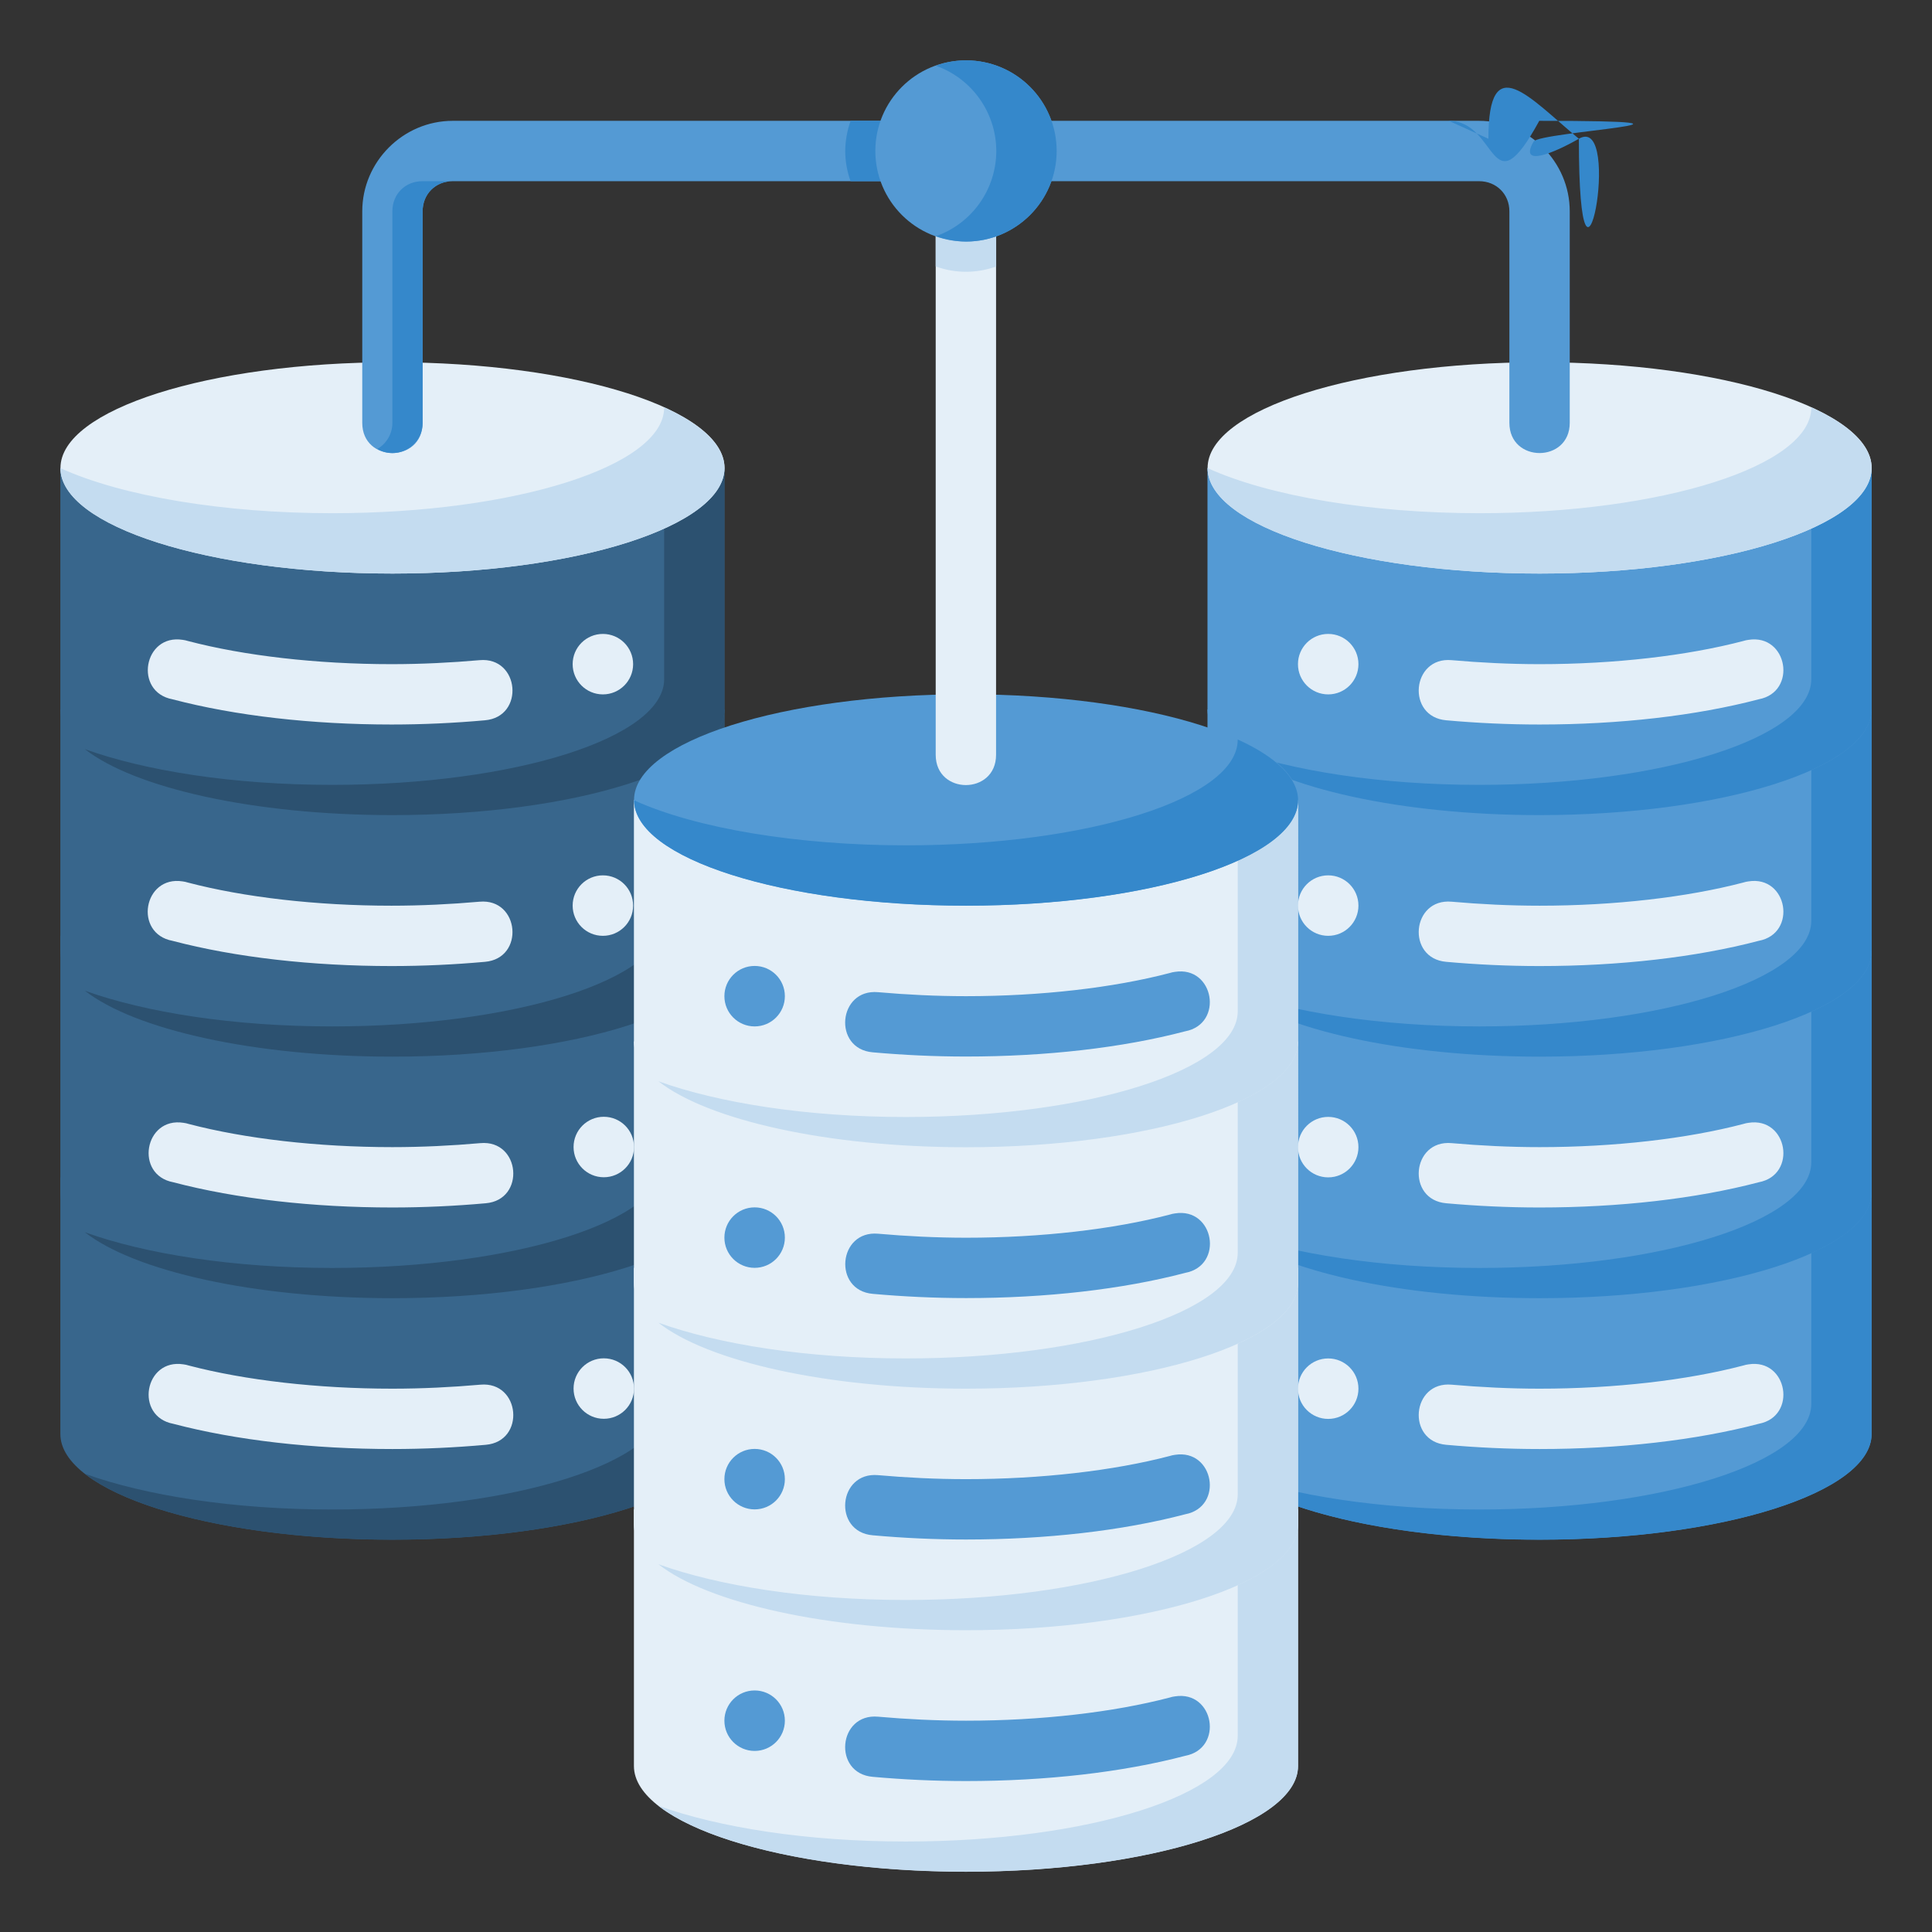
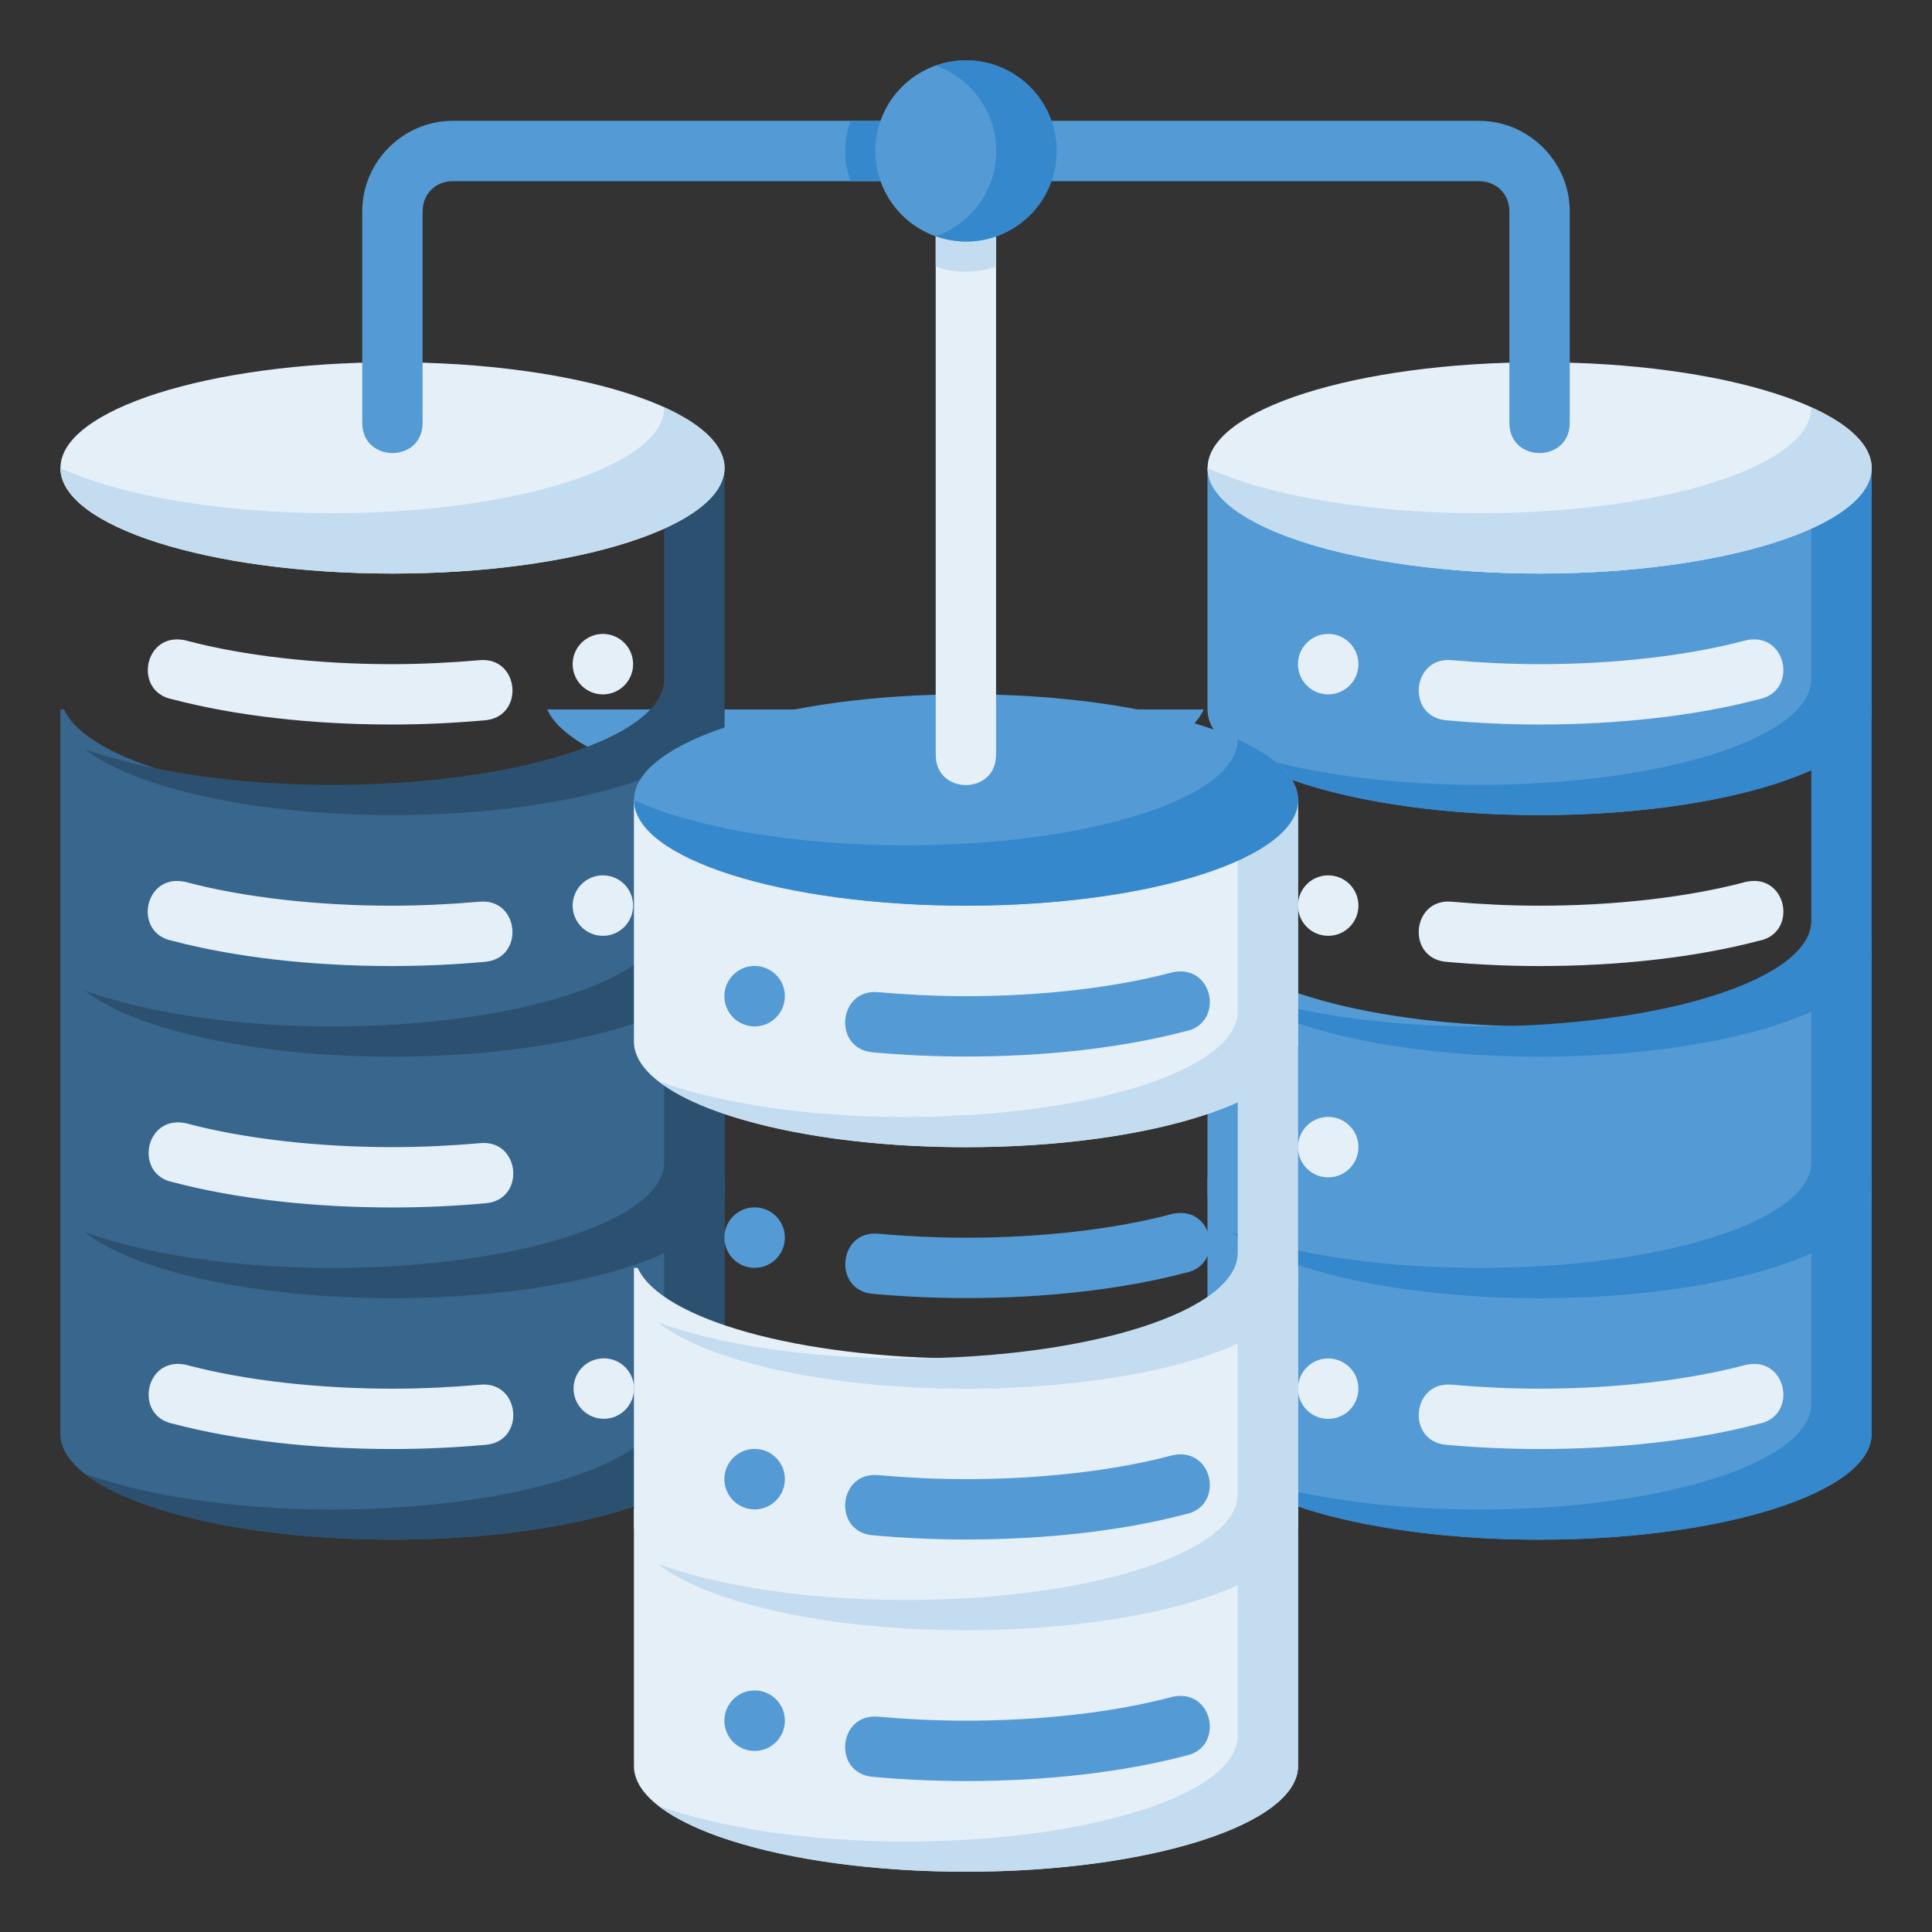
<svg xmlns="http://www.w3.org/2000/svg" width="64" height="64" viewBox="0 0 16.933 16.933">
  <rect x="0" y="0" width="16.933" height="16.933" fill="#333333" stroke="none" />
  <path fill="#549ad4" d="m 10.583,10.319 v 2.249 c 0,0.511 1.303,0.926 2.91,0.926 1.607,0 2.91,-0.415 2.91,-0.926 V 10.319 h -0.033 c -0.202,0.449 -1.412,0.794 -2.877,0.794 -1.466,0 -2.675,-0.345 -2.877,-0.794 z" />
  <path fill="#3588cb" d="m 16.371,10.319 c -0.066,0.145 -0.245,0.277 -0.496,0.393 v 1.592 c 0,0.511 -1.303,0.926 -2.91,0.926 -0.865,0 -1.634,-0.122 -2.167,-0.313 0.433,0.339 1.476,0.578 2.696,0.578 1.607,0 2.91,-0.415 2.91,-0.926 V 10.319 Z" />
  <path fill="#549ad4" d="m 10.583,8.202 v 2.249 c 0,0.511 1.303,0.926 2.91,0.926 1.607,0 2.91,-0.415 2.91,-0.926 V 8.202 h -0.033 c -0.202,0.449 -1.412,0.794 -2.877,0.794 -1.466,0 -2.675,-0.345 -2.877,-0.794 z" />
  <path fill="#3588cb" d="m 16.371,8.202 c -0.066,0.145 -0.245,0.277 -0.496,0.393 v 1.592 c 0,0.511 -1.303,0.926 -2.91,0.926 -0.865,0 -1.634,-0.122 -2.167,-0.313 0.433,0.339 1.476,0.578 2.696,0.578 1.607,0 2.91,-0.415 2.91,-0.926 V 8.202 Z" />
-   <path fill="#549ad4" d="m 10.583,6.218 v 2.117 c 0,0.511 1.303,0.926 2.91,0.926 1.607,0 2.91,-0.415 2.91,-0.926 V 6.218 h -0.033 c -0.202,0.449 -1.412,0.794 -2.877,0.794 -1.466,0 -2.675,-0.345 -2.877,-0.794 z" />
+   <path fill="#549ad4" d="m 10.583,6.218 v 2.117 V 6.218 h -0.033 c -0.202,0.449 -1.412,0.794 -2.877,0.794 -1.466,0 -2.675,-0.345 -2.877,-0.794 z" />
  <path fill="#3588cb" d="m 16.371,6.22 c -0.066,0.145 -0.245,0.277 -0.496,0.393 v 1.457 c 0,0.511 -1.303,0.926 -2.91,0.926 -0.865,0 -1.634,-0.122 -2.167,-0.313 0.433,0.339 1.476,0.578 2.696,0.578 1.607,0 2.91,-0.415 2.91,-0.926 V 6.22 Z" />
  <path fill="#549ad4" d="m 10.583,4.101 v 2.117 c 0,0.511 1.303,0.926 2.91,0.926 1.607,0 2.91,-0.415 2.91,-0.926 V 4.101 h -0.033 c -0.202,0.449 -1.412,0.794 -2.877,0.794 -1.466,0 -2.675,-0.345 -2.877,-0.794 z" />
  <path fill="#3588cb" d="m 16.371,4.103 c -0.066,0.145 -0.245,0.277 -0.496,0.393 v 1.457 c 0,0.511 -1.303,0.926 -2.91,0.926 -0.865,0 -1.634,-0.122 -2.167,-0.313 0.433,0.339 1.476,0.578 2.696,0.578 1.607,0 2.91,-0.415 2.91,-0.926 V 4.103 Z" />
  <path fill="#e4eff8" d="m 16.404,4.101 c 0,0.511 -1.303,0.926 -2.91,0.926 -1.607,-10e-8 -2.91,-0.415 -2.91,-0.926 0,-0.511 1.303,-0.926 2.91,-0.926 1.607,-1e-7 2.91,0.415 2.91,0.926 z" />
  <path fill="#c4dcf0" d="m 15.875,3.57 c 10e-7,5.333e-4 10e-7,0.001 0,0.002 1.08e-4,0.511 -1.303,0.926 -2.91,0.926 -0.949,-3.993e-4 -1.837,-0.148 -2.381,-0.395 0.003,0.511 1.305,0.924 2.91,0.924 1.607,-1.2e-6 2.911,-0.415 2.91,-0.926 -0.001,-0.19 -0.186,-0.375 -0.529,-0.531 z" />
  <path fill="#38668c" d="m 0.529,10.319 v 2.249 c 0,0.511 1.303,0.926 2.91,0.926 1.607,0 2.91,-0.415 2.91,-0.926 V 10.319 h -0.033 c -0.202,0.449 -1.412,0.794 -2.877,0.794 -1.466,0 -2.675,-0.345 -2.877,-0.794 z" />
  <path fill="#2c5170" d="m 6.317,10.319 c -0.066,0.145 -0.245,0.277 -0.496,0.393 v 1.592 c 0,0.511 -1.303,0.926 -2.91,0.926 -0.865,0 -1.634,-0.122 -2.167,-0.313 0.433,0.339 1.476,0.578 2.696,0.578 1.607,0 2.91,-0.415 2.91,-0.926 V 10.319 Z" />
  <path fill="#38668c" d="m 0.529,8.202 v 2.249 c 0,0.511 1.303,0.926 2.91,0.926 1.607,0 2.91,-0.415 2.91,-0.926 V 8.202 h -0.033 c -0.202,0.449 -1.412,0.794 -2.877,0.794 -1.466,0 -2.675,-0.345 -2.877,-0.794 z" />
  <path fill="#2c5170" d="m 6.317,8.202 c -0.066,0.145 -0.245,0.277 -0.496,0.393 v 1.592 c 0,0.511 -1.303,0.926 -2.91,0.926 -0.865,0 -1.634,-0.122 -2.167,-0.313 0.433,0.339 1.476,0.578 2.696,0.578 1.607,0 2.91,-0.415 2.91,-0.926 V 8.202 Z" />
  <path fill="#38668c" d="m 0.529,6.218 v 2.117 c 0,0.511 1.303,0.926 2.91,0.926 1.607,0 2.91,-0.415 2.91,-0.926 V 6.218 h -0.033 c -0.202,0.449 -1.412,0.794 -2.877,0.794 -1.466,0 -2.675,-0.345 -2.877,-0.794 z" />
  <path fill="#2c5170" d="m 6.317,6.22 c -0.066,0.145 -0.245,0.277 -0.496,0.393 v 1.457 c 0,0.511 -1.303,0.926 -2.91,0.926 -0.865,0 -1.634,-0.122 -2.167,-0.313 0.433,0.339 1.476,0.578 2.696,0.578 1.607,0 2.91,-0.415 2.91,-0.926 V 6.22 Z" />
-   <path fill="#38668c" d="m 0.529,4.101 v 2.117 c 0,0.511 1.303,0.926 2.91,0.926 1.607,0 2.91,-0.415 2.91,-0.926 V 4.101 h -0.033 c -0.202,0.449 -1.412,0.794 -2.877,0.794 -1.466,0 -2.675,-0.345 -2.877,-0.794 z" />
  <path fill="#2c5170" d="m 6.317,4.103 c -0.066,0.145 -0.245,0.277 -0.496,0.393 v 1.457 c 0,0.511 -1.303,0.926 -2.91,0.926 -0.865,0 -1.634,-0.122 -2.167,-0.313 0.433,0.339 1.476,0.578 2.696,0.578 1.607,0 2.91,-0.415 2.91,-0.926 V 4.103 Z" />
  <path fill="#e4eff8" d="m 6.35,4.101 c 0,0.511 -1.303,0.926 -2.91,0.926 -1.607,0 -2.91,-0.415 -2.91,-0.926 0,-0.511 1.303,-0.926 2.91,-0.926 1.607,0 2.91,0.415 2.91,0.926 z" />
  <path fill="#c4dcf0" d="m 5.821,3.57 c 1.4e-6,5.333e-4 1.4e-6,0.001 0,0.002 1.085e-4,0.511 -1.303,0.926 -2.91,0.926 C 1.962,4.498 1.073,4.35 0.529,4.103 0.532,4.613 1.834,5.027 3.44,5.027 c 1.607,-1.2e-6 2.911,-0.415 2.91,-0.926 -0.001,-0.19 -0.186,-0.375 -0.529,-0.531 z" />
  <path fill="#e4eff8" d="m 5.556,13.229 v 2.249 c 0,0.511 1.303,0.926 2.91,0.926 1.607,0 2.91,-0.415 2.91,-0.926 v -2.249 h -0.033 c -0.202,0.449 -1.412,0.794 -2.877,0.794 -1.466,0 -2.675,-0.345 -2.877,-0.794 z" />
  <path fill="#c4dcf0" d="m 11.344,13.229 c -0.066,0.145 -0.245,0.277 -0.496,0.393 v 1.592 c 0,0.511 -1.303,0.926 -2.91,0.926 -0.865,0 -1.634,-0.122 -2.167,-0.313 0.433,0.339 1.476,0.578 2.696,0.578 1.607,0 2.91,-0.415 2.91,-0.926 v -2.249 z" />
  <path fill="#e4eff8" d="m 5.556,11.112 v 2.249 c 0,0.511 1.303,0.926 2.91,0.926 1.607,0 2.91,-0.415 2.91,-0.926 v -2.249 h -0.033 c -0.202,0.449 -1.412,0.794 -2.877,0.794 -1.466,0 -2.675,-0.345 -2.877,-0.794 z" />
  <path fill="#c4dcf0" d="m 11.344,11.112 c -0.066,0.145 -0.245,0.277 -0.496,0.393 v 1.592 c 0,0.511 -1.303,0.926 -2.91,0.926 -0.865,0 -1.634,-0.122 -2.167,-0.313 0.433,0.339 1.476,0.578 2.696,0.578 1.607,0 2.91,-0.415 2.91,-0.926 v -2.249 z" />
-   <path fill="#e4eff8" d="m 5.556,9.128 v 2.117 c 0,0.511 1.303,0.926 2.91,0.926 1.607,0 2.91,-0.415 2.91,-0.926 V 9.128 h -0.033 c -0.202,0.449 -1.412,0.794 -2.877,0.794 -1.466,0 -2.675,-0.345 -2.877,-0.794 z" />
  <path fill="#c4dcf0" d="m 11.344,9.13 c -0.066,0.145 -0.245,0.277 -0.496,0.393 v 1.457 c 0,0.511 -1.303,0.926 -2.91,0.926 -0.865,0 -1.634,-0.122 -2.167,-0.313 0.433,0.339 1.476,0.578 2.696,0.578 1.607,0 2.91,-0.415 2.91,-0.926 V 9.13 Z" />
  <path fill="#e4eff8" d="M 5.556,7.012 V 9.128 c 0,0.511 1.303,0.926 2.91,0.926 1.607,0 2.91,-0.415 2.91,-0.926 V 7.012 h -0.033 c -0.202,0.449 -1.412,0.794 -2.877,0.794 -1.466,0 -2.675,-0.345 -2.877,-0.794 z" />
  <path fill="#c4dcf0" d="m 11.344,7.013 c -0.066,0.145 -0.245,0.277 -0.496,0.393 V 8.864 c 0,0.511 -1.303,0.926 -2.91,0.926 -0.865,0 -1.634,-0.122 -2.167,-0.313 0.433,0.339 1.476,0.578 2.696,0.578 1.607,0 2.91,-0.415 2.91,-0.926 V 7.013 Z" />
  <path fill="#549ad4" d="m 11.377,7.011 c 0,0.511 -1.303,0.926 -2.91,0.926 -1.607,0 -2.91,-0.415 -2.91,-0.926 0,-0.511 1.303,-0.926 2.91,-0.926 1.607,0 2.91,0.415 2.91,0.926 z" />
  <path fill="#3588cb" d="m 10.848,6.481 c 10e-7,5.333e-4 10e-7,0.001 0,0.002 1.08e-4,0.511 -1.303,0.926 -2.91,0.926 -0.949,-3.993e-4 -1.837,-0.148 -2.381,-0.395 0.003,0.511 1.305,0.924 2.91,0.924 1.607,-1.1e-6 2.911,-0.415 2.91,-0.926 -0.001,-0.19 -0.186,-0.375 -0.529,-0.531 z" />
  <path style="line-height:normal;font-variant-ligatures:normal;font-variant-position:normal;font-variant-caps:normal;font-variant-numeric:normal;font-variant-alternates:normal;font-feature-settings:normal;text-indent:0;text-align:start;text-decoration-line:none;text-decoration-style:solid;text-decoration-color:#000;text-transform:none;text-orientation:mixed;white-space:normal;shape-padding:0;isolation:auto;mix-blend-mode:normal;solid-color:#000;solid-opacity:1" fill="#549ad4" d="M3.968 1.059c-.435 0-.793.358-.793.793v1.854c0 .353.529.353.529 0V1.852c0-.151.113-.264.264-.264h3.97c.353 0 .353-.529 0-.529zM8.996 1.588h3.967c.151 0 .266.113.266.264v1.854c0 .353.529.353.529 0V1.852c0-.435-.36-.793-.795-.793H8.996z" color="#000" enable-background="accumulate" font-family="sans-serif" font-weight="400" overflow="visible" />
  <path fill="#3588cb" d="m 7.455,1.059 c -0.03,0.085 -0.046,0.174 -0.047,0.264 2.91e-4,0.09 0.016,0.18 0.047,0.265 h 0.483 c 0.361,0.008 0.361,-0.537 0,-0.529 z" />
  <path style="line-height:normal;font-variant-ligatures:normal;font-variant-position:normal;font-variant-caps:normal;font-variant-numeric:normal;font-variant-alternates:normal;font-feature-settings:normal;text-indent:0;text-align:start;text-decoration-line:none;text-decoration-style:solid;text-decoration-color:#000;text-transform:none;text-orientation:mixed;white-space:normal;shape-padding:0;isolation:auto;mix-blend-mode:normal;solid-color:#000;solid-opacity:1" fill="#e4eff8" d="M 8.463,1.584 C 8.317,1.586 8.2,1.705 8.201,1.852 v 4.764 c 0,0.353 0.529,0.353 0.529,0 V 1.852 C 8.732,1.703 8.611,1.582 8.463,1.584 Z" color="#000" enable-background="accumulate" font-family="sans-serif" font-weight="400" overflow="visible" />
  <path fill="#c4dcf0" d="m 8.463,1.584 c -0.146,0.001 -0.264,0.121 -0.262,0.268 v 0.483 c 0.085,0.031 0.175,0.047 0.266,0.047 0.09,-3.086e-4 0.179,-0.016 0.264,-0.046 V 1.852 C 8.732,1.703 8.611,1.582 8.463,1.584 Z" />
  <path fill="#549ad4" d="m 9.26,1.323 c 0,0.438 -0.355,0.794 -0.794,0.794 -0.438,0 -0.794,-0.355 -0.794,-0.794 0,-0.438 0.355,-0.794 0.794,-0.794 0.438,1e-8 0.794,0.355 0.794,0.794 z" />
  <path fill="#3588cb" d="m 8.467,0.529 c -0.09,2.9862e-4 -0.18,0.016 -0.265,0.047 0.317,0.112 0.529,0.411 0.53,0.747 -3.919e-4,0.336 -0.212,0.635 -0.529,0.747 0.085,0.03 0.174,0.046 0.264,0.047 0.438,3.5e-6 0.794,-0.355 0.794,-0.794 3.6e-6,-0.438 -0.355,-0.794 -0.794,-0.794 z" />
-   <path style="line-height:normal;font-variant-ligatures:normal;font-variant-position:normal;font-variant-caps:normal;font-variant-numeric:normal;font-variant-alternates:normal;font-feature-settings:normal;text-indent:0;text-align:start;text-decoration-line:none;text-decoration-style:solid;text-decoration-color:#000;text-transform:none;text-orientation:mixed;white-space:normal;shape-padding:0;isolation:auto;mix-blend-mode:normal;solid-color:#000;solid-opacity:1" fill="#3588cb" d="M12.698 1.059c.435-1e-7.795.358.795.793v1.854c0.0.094-.05.182-.132.229.176.102.397-.025.397-.229V1.852c0-.435-.36-.793-.795-.793zM3.703 1.588c-.151 0-.264.112-.264.264v1.854c0.0.094-.05.182-.132.229.176.102.397-.025.397-.229V1.852c0-.151.112-.264.264-.264z" color="#000" enable-background="accumulate" font-family="sans-serif" font-weight="400" overflow="visible" />
  <path fill="#e4eff8" d="m 5.019,5.821 c 1e-7,0.146 0.118,0.265 0.265,0.265 0.146,10e-8 0.265,-0.118 0.265,-0.265 -1e-7,-0.146 -0.118,-0.265 -0.265,-0.265 -0.146,-1e-7 -0.265,0.118 -0.265,0.265 z" />
  <path d="m 4.203,5.786 c 0.352,-0.032 0.399,0.497 0.047,0.527 -0.267,0.024 -0.542,0.037 -0.818,0.037 -0.696,0 -1.369,-0.076 -1.92,-0.221 -0.342,-0.064 -0.254,-0.576 0.09,-0.521 0.015,0.002 0.03,0.005 0.045,0.01 0.492,0.129 1.128,0.203 1.785,0.203 0.261,-1.9e-6 0.521,-0.013 0.771,-0.035 z" style="line-height:normal;font-variant-ligatures:normal;font-variant-position:normal;font-variant-caps:normal;font-variant-numeric:normal;font-variant-alternates:normal;font-feature-settings:normal;text-indent:0;text-align:start;text-decoration-line:none;text-decoration-style:solid;text-decoration-color:#000;text-transform:none;text-orientation:mixed;white-space:normal;shape-padding:0;isolation:auto;mix-blend-mode:normal;solid-color:#000;solid-opacity:1" fill="#e4eff8" color="#000" enable-background="accumulate" font-family="sans-serif" font-weight="400" overflow="visible" />
  <path fill="#e4eff8" d="m 5.019,7.937 c 10e-8,0.146 0.118,0.265 0.265,0.265 0.146,10e-8 0.265,-0.118 0.265,-0.265 -1e-7,-0.146 -0.118,-0.265 -0.265,-0.265 -0.146,-10e-8 -0.265,0.118 -0.265,0.265 z" />
  <path style="line-height:normal;font-variant-ligatures:normal;font-variant-position:normal;font-variant-caps:normal;font-variant-numeric:normal;font-variant-alternates:normal;font-feature-settings:normal;text-indent:0;text-align:start;text-decoration-line:none;text-decoration-style:solid;text-decoration-color:#000;text-transform:none;text-orientation:mixed;white-space:normal;shape-padding:0;isolation:auto;mix-blend-mode:normal;solid-color:#000;solid-opacity:1" fill="#e4eff8" d="m 4.203,7.903 c 0.352,-0.032 0.399,0.497 0.047,0.527 -0.267,0.024 -0.542,0.037 -0.818,0.037 -0.696,0 -1.369,-0.076 -1.92,-0.221 C 1.169,8.182 1.257,7.671 1.601,7.725 c 0.015,0.002 0.03,0.005 0.045,0.01 0.492,0.129 1.128,0.203 1.785,0.203 0.261,-1.9e-6 0.521,-0.013 0.771,-0.035 z" color="#000" enable-background="accumulate" font-family="sans-serif" font-weight="400" overflow="visible" />
-   <path fill="#e4eff8" d="m 5.027,10.053 c 1e-7,0.146 0.118,0.265 0.265,0.265 0.146,0 0.265,-0.118 0.265,-0.265 -1e-7,-0.146 -0.118,-0.265 -0.265,-0.265 -0.146,-10e-8 -0.265,0.118 -0.265,0.265 z" />
  <path d="m 3.439,10.583 c -0.696,0 -1.369,-0.076 -1.92,-0.221 -0.342,-0.064 -0.254,-0.576 0.09,-0.521 0.015,0.002 0.03,0.005 0.045,0.01 0.492,0.129 1.128,0.203 1.785,0.203 0.261,-2e-6 0.521,-0.013 0.771,-0.035 0.352,-0.032 0.399,0.497 0.047,0.527 -0.267,0.024 -0.542,0.037 -0.818,0.037 z" style="line-height:normal;font-variant-ligatures:normal;font-variant-position:normal;font-variant-caps:normal;font-variant-numeric:normal;font-variant-alternates:normal;font-feature-settings:normal;text-indent:0;text-align:start;text-decoration-line:none;text-decoration-style:solid;text-decoration-color:#000;text-transform:none;text-orientation:mixed;white-space:normal;shape-padding:0;isolation:auto;mix-blend-mode:normal;solid-color:#000;solid-opacity:1" fill="#e4eff8" color="#000" enable-background="accumulate" font-family="sans-serif" font-weight="400" overflow="visible" />
  <path fill="#e4eff8" d="m 5.027,12.17 c 1e-7,0.146 0.118,0.265 0.265,0.265 0.146,0 0.265,-0.118 0.265,-0.265 -1e-7,-0.146 -0.118,-0.265 -0.265,-0.265 -0.146,-10e-7 -0.265,0.118 -0.265,0.265 z" />
  <path style="line-height:normal;font-variant-ligatures:normal;font-variant-position:normal;font-variant-caps:normal;font-variant-numeric:normal;font-variant-alternates:normal;font-feature-settings:normal;text-indent:0;text-align:start;text-decoration-line:none;text-decoration-style:solid;text-decoration-color:#000;text-transform:none;text-orientation:mixed;white-space:normal;shape-padding:0;isolation:auto;mix-blend-mode:normal;solid-color:#000;solid-opacity:1" fill="#e4eff8" d="m 1.609,11.958 c 0.015,0.002 0.03,0.005 0.045,0.01 0.492,0.129 1.128,0.203 1.785,0.203 0.261,-10e-7 0.521,-0.013 0.771,-0.035 0.352,-0.032 0.399,0.497 0.047,0.527 -0.267,0.024 -0.542,0.037 -0.818,0.037 -0.696,-10e-7 -1.369,-0.076 -1.92,-0.221 -0.342,-0.064 -0.254,-0.576 0.09,-0.521 z" color="#000" enable-background="accumulate" font-family="sans-serif" font-weight="400" overflow="visible" />
  <path fill="#e4eff8" d="m 11.906,5.821 c 0,0.146 -0.118,0.265 -0.265,0.265 -0.146,10e-8 -0.265,-0.118 -0.265,-0.265 0,-0.146 0.118,-0.265 0.265,-0.265 0.146,-1e-7 0.265,0.118 0.265,0.265 z" />
  <path d="m 12.723,5.786 c -0.352,-0.032 -0.399,0.497 -0.047,0.527 0.267,0.024 0.542,0.037 0.818,0.037 0.696,0 1.369,-0.076 1.92,-0.221 0.342,-0.064 0.254,-0.576 -0.09,-0.521 -0.015,0.002 -0.03,0.005 -0.045,0.01 -0.492,0.129 -1.128,0.203 -1.785,0.203 -0.261,-1.9e-6 -0.521,-0.013 -0.771,-0.035 z" style="line-height:normal;font-variant-ligatures:normal;font-variant-position:normal;font-variant-caps:normal;font-variant-numeric:normal;font-variant-alternates:normal;font-feature-settings:normal;text-indent:0;text-align:start;text-decoration-line:none;text-decoration-style:solid;text-decoration-color:#000;text-transform:none;text-orientation:mixed;white-space:normal;shape-padding:0;isolation:auto;mix-blend-mode:normal;solid-color:#000;solid-opacity:1" fill="#e4eff8" color="#000" enable-background="accumulate" font-family="sans-serif" font-weight="400" overflow="visible" />
  <path fill="#e4eff8" d="m 11.906,7.937 c 0,0.146 -0.118,0.265 -0.265,0.265 -0.146,10e-8 -0.265,-0.118 -0.265,-0.265 0,-0.146 0.118,-0.265 0.265,-0.265 0.146,-10e-8 0.265,0.118 0.265,0.265 z" />
  <path d="m 12.723,7.903 c -0.352,-0.032 -0.399,0.497 -0.047,0.527 0.267,0.024 0.542,0.037 0.818,0.037 0.696,0 1.369,-0.076 1.92,-0.221 0.342,-0.064 0.254,-0.576 -0.09,-0.521 -0.015,0.002 -0.03,0.005 -0.045,0.01 -0.492,0.129 -1.128,0.203 -1.785,0.203 -0.261,-1.9e-6 -0.521,-0.013 -0.771,-0.035 z" style="line-height:normal;font-variant-ligatures:normal;font-variant-position:normal;font-variant-caps:normal;font-variant-numeric:normal;font-variant-alternates:normal;font-feature-settings:normal;text-indent:0;text-align:start;text-decoration-line:none;text-decoration-style:solid;text-decoration-color:#000;text-transform:none;text-orientation:mixed;white-space:normal;shape-padding:0;isolation:auto;mix-blend-mode:normal;solid-color:#000;solid-opacity:1" fill="#e4eff8" color="#000" enable-background="accumulate" font-family="sans-serif" font-weight="400" overflow="visible" />
  <g transform="translate(0 4.233)">
    <path fill="#e4eff8" d="m 11.906,5.821 c 0,0.146 -0.118,0.265 -0.265,0.265 -0.146,10e-8 -0.265,-0.118 -0.265,-0.265 0,-0.146 0.118,-0.265 0.265,-0.265 0.146,-1e-7 0.265,0.118 0.265,0.265 z" />
-     <path d="m 12.723,5.786 c -0.352,-0.032 -0.399,0.497 -0.047,0.527 0.267,0.024 0.542,0.037 0.818,0.037 0.696,0 1.369,-0.076 1.92,-0.221 0.342,-0.064 0.254,-0.576 -0.09,-0.521 -0.015,0.002 -0.03,0.005 -0.045,0.01 -0.492,0.129 -1.128,0.203 -1.785,0.203 -0.261,-1.9e-6 -0.521,-0.013 -0.771,-0.035 z" style="line-height:normal;font-variant-ligatures:normal;font-variant-position:normal;font-variant-caps:normal;font-variant-numeric:normal;font-variant-alternates:normal;font-feature-settings:normal;text-indent:0;text-align:start;text-decoration-line:none;text-decoration-style:solid;text-decoration-color:#000;text-transform:none;text-orientation:mixed;white-space:normal;shape-padding:0;isolation:auto;mix-blend-mode:normal;solid-color:#000;solid-opacity:1" fill="#e4eff8" color="#000" enable-background="accumulate" font-family="sans-serif" font-weight="400" overflow="visible" />
  </g>
  <g transform="translate(0 6.35)">
    <path fill="#e4eff8" d="m 11.906,5.821 c 0,0.146 -0.118,0.265 -0.265,0.265 -0.146,10e-8 -0.265,-0.118 -0.265,-0.265 0,-0.146 0.118,-0.265 0.265,-0.265 0.146,-1e-7 0.265,0.118 0.265,0.265 z" />
    <path style="line-height:normal;font-variant-ligatures:normal;font-variant-position:normal;font-variant-caps:normal;font-variant-numeric:normal;font-variant-alternates:normal;font-feature-settings:normal;text-indent:0;text-align:start;text-decoration-line:none;text-decoration-style:solid;text-decoration-color:#000;text-transform:none;text-orientation:mixed;white-space:normal;shape-padding:0;isolation:auto;mix-blend-mode:normal;solid-color:#000;solid-opacity:1" fill="#e4eff8" d="m 12.723,5.786 c -0.352,-0.032 -0.399,0.497 -0.047,0.527 0.267,0.024 0.542,0.037 0.818,0.037 0.696,0 1.369,-0.076 1.92,-0.221 0.342,-0.064 0.254,-0.576 -0.09,-0.521 -0.015,0.002 -0.03,0.005 -0.045,0.01 -0.492,0.129 -1.128,0.203 -1.785,0.203 -0.261,-1.9e-6 -0.521,-0.013 -0.771,-0.035 z" color="#000" enable-background="accumulate" font-family="sans-serif" font-weight="400" overflow="visible" />
  </g>
  <g fill="#549ad4" transform="translate(-5.027 2.91)">
    <path d="m 11.906,5.821 c 0,0.146 -0.118,0.265 -0.265,0.265 -0.146,10e-8 -0.265,-0.118 -0.265,-0.265 0,-0.146 0.118,-0.265 0.265,-0.265 0.146,-1e-7 0.265,0.118 0.265,0.265 z" />
    <path style="line-height:normal;font-variant-ligatures:normal;font-variant-position:normal;font-variant-caps:normal;font-variant-numeric:normal;font-variant-alternates:normal;font-feature-settings:normal;text-indent:0;text-align:start;text-decoration-line:none;text-decoration-style:solid;text-decoration-color:#000;text-transform:none;text-orientation:mixed;white-space:normal;shape-padding:0;isolation:auto;mix-blend-mode:normal;solid-color:#000;solid-opacity:1" d="m 12.723,5.786 c -0.352,-0.032 -0.399,0.497 -0.047,0.527 0.267,0.024 0.542,0.037 0.818,0.037 0.696,0 1.369,-0.076 1.92,-0.221 0.342,-0.064 0.254,-0.576 -0.09,-0.521 -0.015,0.002 -0.03,0.005 -0.045,0.01 -0.492,0.129 -1.128,0.203 -1.785,0.203 -0.261,-1.9e-6 -0.521,-0.013 -0.771,-0.035 z" color="#000" enable-background="accumulate" font-family="sans-serif" font-weight="400" overflow="visible" />
  </g>
  <path fill="#549ad4" d="m 6.879,10.847 c 0,0.146 -0.118,0.265 -0.265,0.265 -0.146,0 -0.265,-0.118 -0.265,-0.265 0,-0.146 0.118,-0.265 0.265,-0.265 0.146,0 0.265,0.118 0.265,0.265 z" />
  <path style="line-height:normal;font-variant-ligatures:normal;font-variant-position:normal;font-variant-caps:normal;font-variant-numeric:normal;font-variant-alternates:normal;font-feature-settings:normal;text-indent:0;text-align:start;text-decoration-line:none;text-decoration-style:solid;text-decoration-color:#000;text-transform:none;text-orientation:mixed;white-space:normal;shape-padding:0;isolation:auto;mix-blend-mode:normal;solid-color:#000;solid-opacity:1" fill="#549ad4" d="m 10.298,10.635 c -0.015,0.002 -0.03,0.005 -0.045,0.01 -0.492,0.129 -1.128,0.203 -1.785,0.203 -0.261,-2e-6 -0.521,-0.013 -0.771,-0.035 -0.352,-0.032 -0.399,0.497 -0.047,0.527 0.267,0.024 0.542,0.037 0.818,0.037 0.696,1e-6 1.369,-0.076 1.92,-0.221 0.342,-0.064 0.254,-0.576 -0.09,-0.521 z" color="#000" enable-background="accumulate" font-family="sans-serif" font-weight="400" overflow="visible" />
  <g fill="#549ad4" transform="translate(-5.027 7.143)">
    <path d="m 11.906,5.821 c 0,0.146 -0.118,0.265 -0.265,0.265 -0.146,10e-8 -0.265,-0.118 -0.265,-0.265 0,-0.146 0.118,-0.265 0.265,-0.265 0.146,-1e-7 0.265,0.118 0.265,0.265 z" />
    <path style="line-height:normal;font-variant-ligatures:normal;font-variant-position:normal;font-variant-caps:normal;font-variant-numeric:normal;font-variant-alternates:normal;font-feature-settings:normal;text-indent:0;text-align:start;text-decoration-line:none;text-decoration-style:solid;text-decoration-color:#000;text-transform:none;text-orientation:mixed;white-space:normal;shape-padding:0;isolation:auto;mix-blend-mode:normal;solid-color:#000;solid-opacity:1" d="m 12.723,5.786 c -0.352,-0.032 -0.399,0.497 -0.047,0.527 0.267,0.024 0.542,0.037 0.818,0.037 0.696,0 1.369,-0.076 1.92,-0.221 0.342,-0.064 0.254,-0.576 -0.09,-0.521 -0.015,0.002 -0.03,0.005 -0.045,0.01 -0.492,0.129 -1.128,0.203 -1.785,0.203 -0.261,-1.9e-6 -0.521,-0.013 -0.771,-0.035 z" color="#000" enable-background="accumulate" font-family="sans-serif" font-weight="400" overflow="visible" />
  </g>
  <g fill="#549ad4" transform="translate(-5.027 9.26)">
    <path d="m 11.906,5.821 c 0,0.146 -0.118,0.265 -0.265,0.265 -0.146,10e-8 -0.265,-0.118 -0.265,-0.265 0,-0.146 0.118,-0.265 0.265,-0.265 0.146,-1e-7 0.265,0.118 0.265,0.265 z" />
    <path d="m 12.723,5.786 c -0.352,-0.032 -0.399,0.497 -0.047,0.527 0.267,0.024 0.542,0.037 0.818,0.037 0.696,0 1.369,-0.076 1.92,-0.221 0.342,-0.064 0.254,-0.576 -0.09,-0.521 -0.015,0.002 -0.03,0.005 -0.045,0.01 -0.492,0.129 -1.128,0.203 -1.785,0.203 -0.261,-1.9e-6 -0.521,-0.013 -0.771,-0.035 z" style="line-height:normal;font-variant-ligatures:normal;font-variant-position:normal;font-variant-caps:normal;font-variant-numeric:normal;font-variant-alternates:normal;font-feature-settings:normal;text-indent:0;text-align:start;text-decoration-line:none;text-decoration-style:solid;text-decoration-color:#000;text-transform:none;text-orientation:mixed;white-space:normal;shape-padding:0;isolation:auto;mix-blend-mode:normal;solid-color:#000;solid-opacity:1" color="#000" enable-background="accumulate" font-family="sans-serif" font-weight="400" overflow="visible" />
  </g>
</svg>